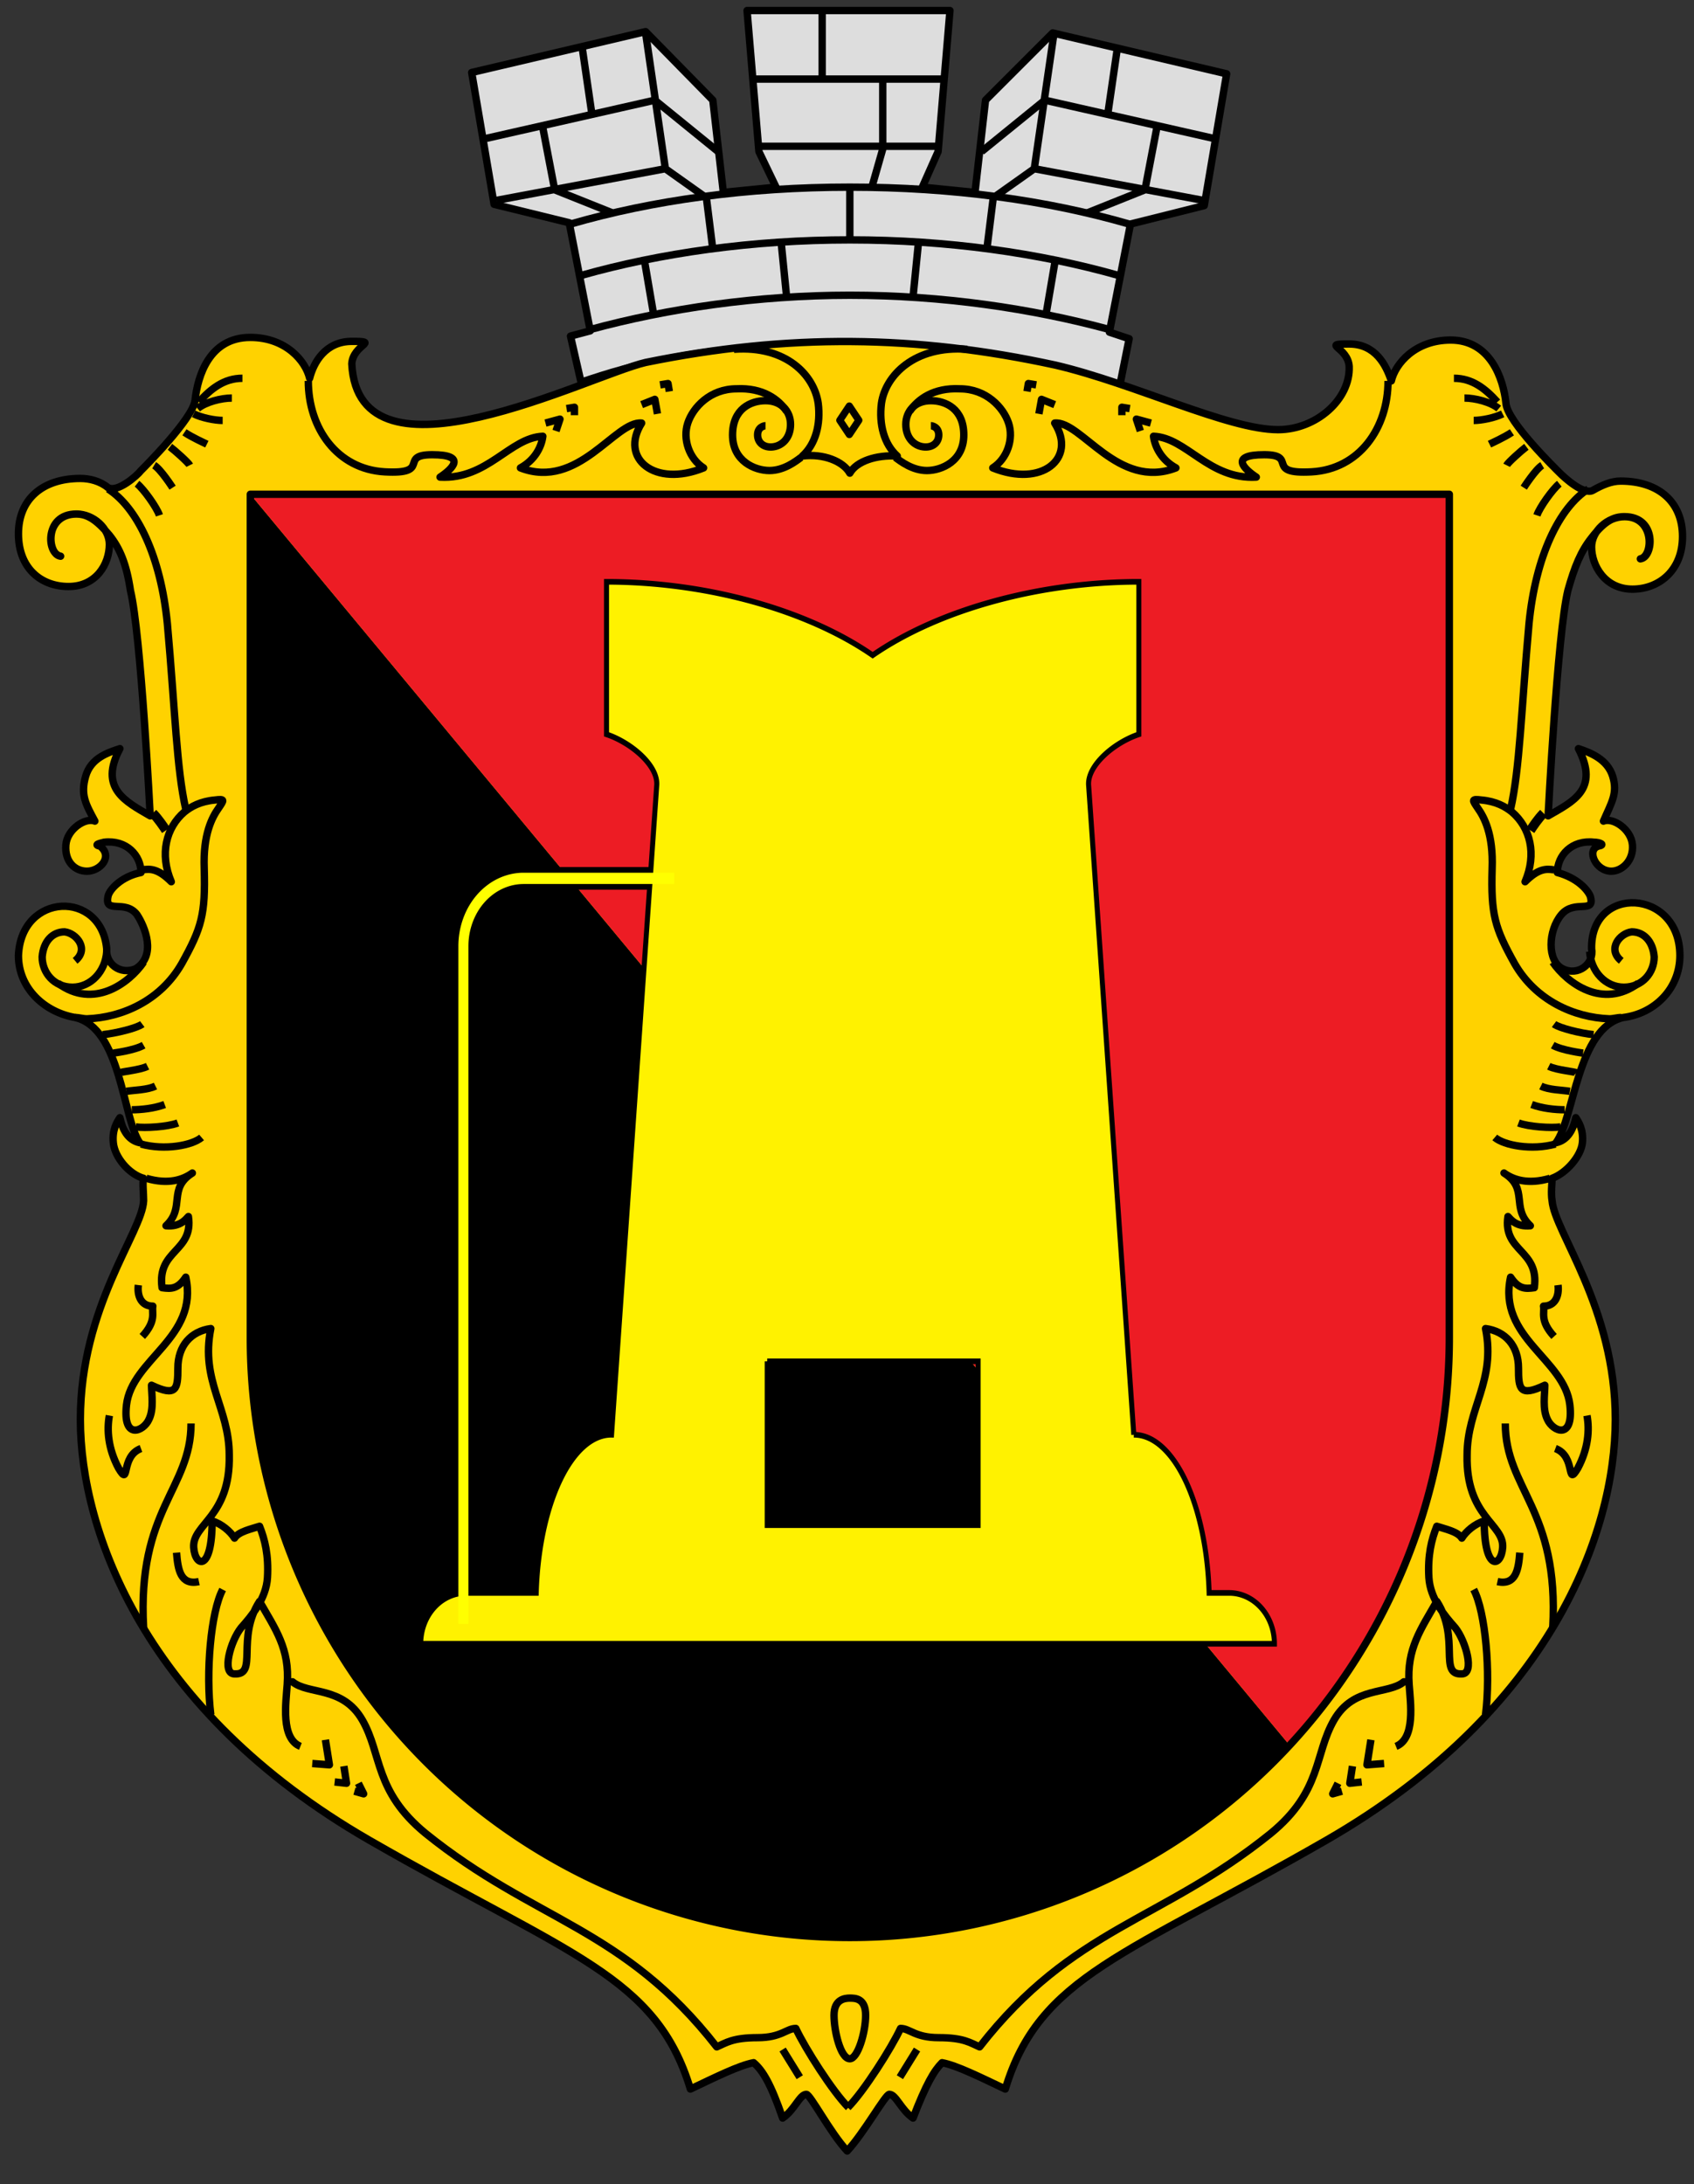
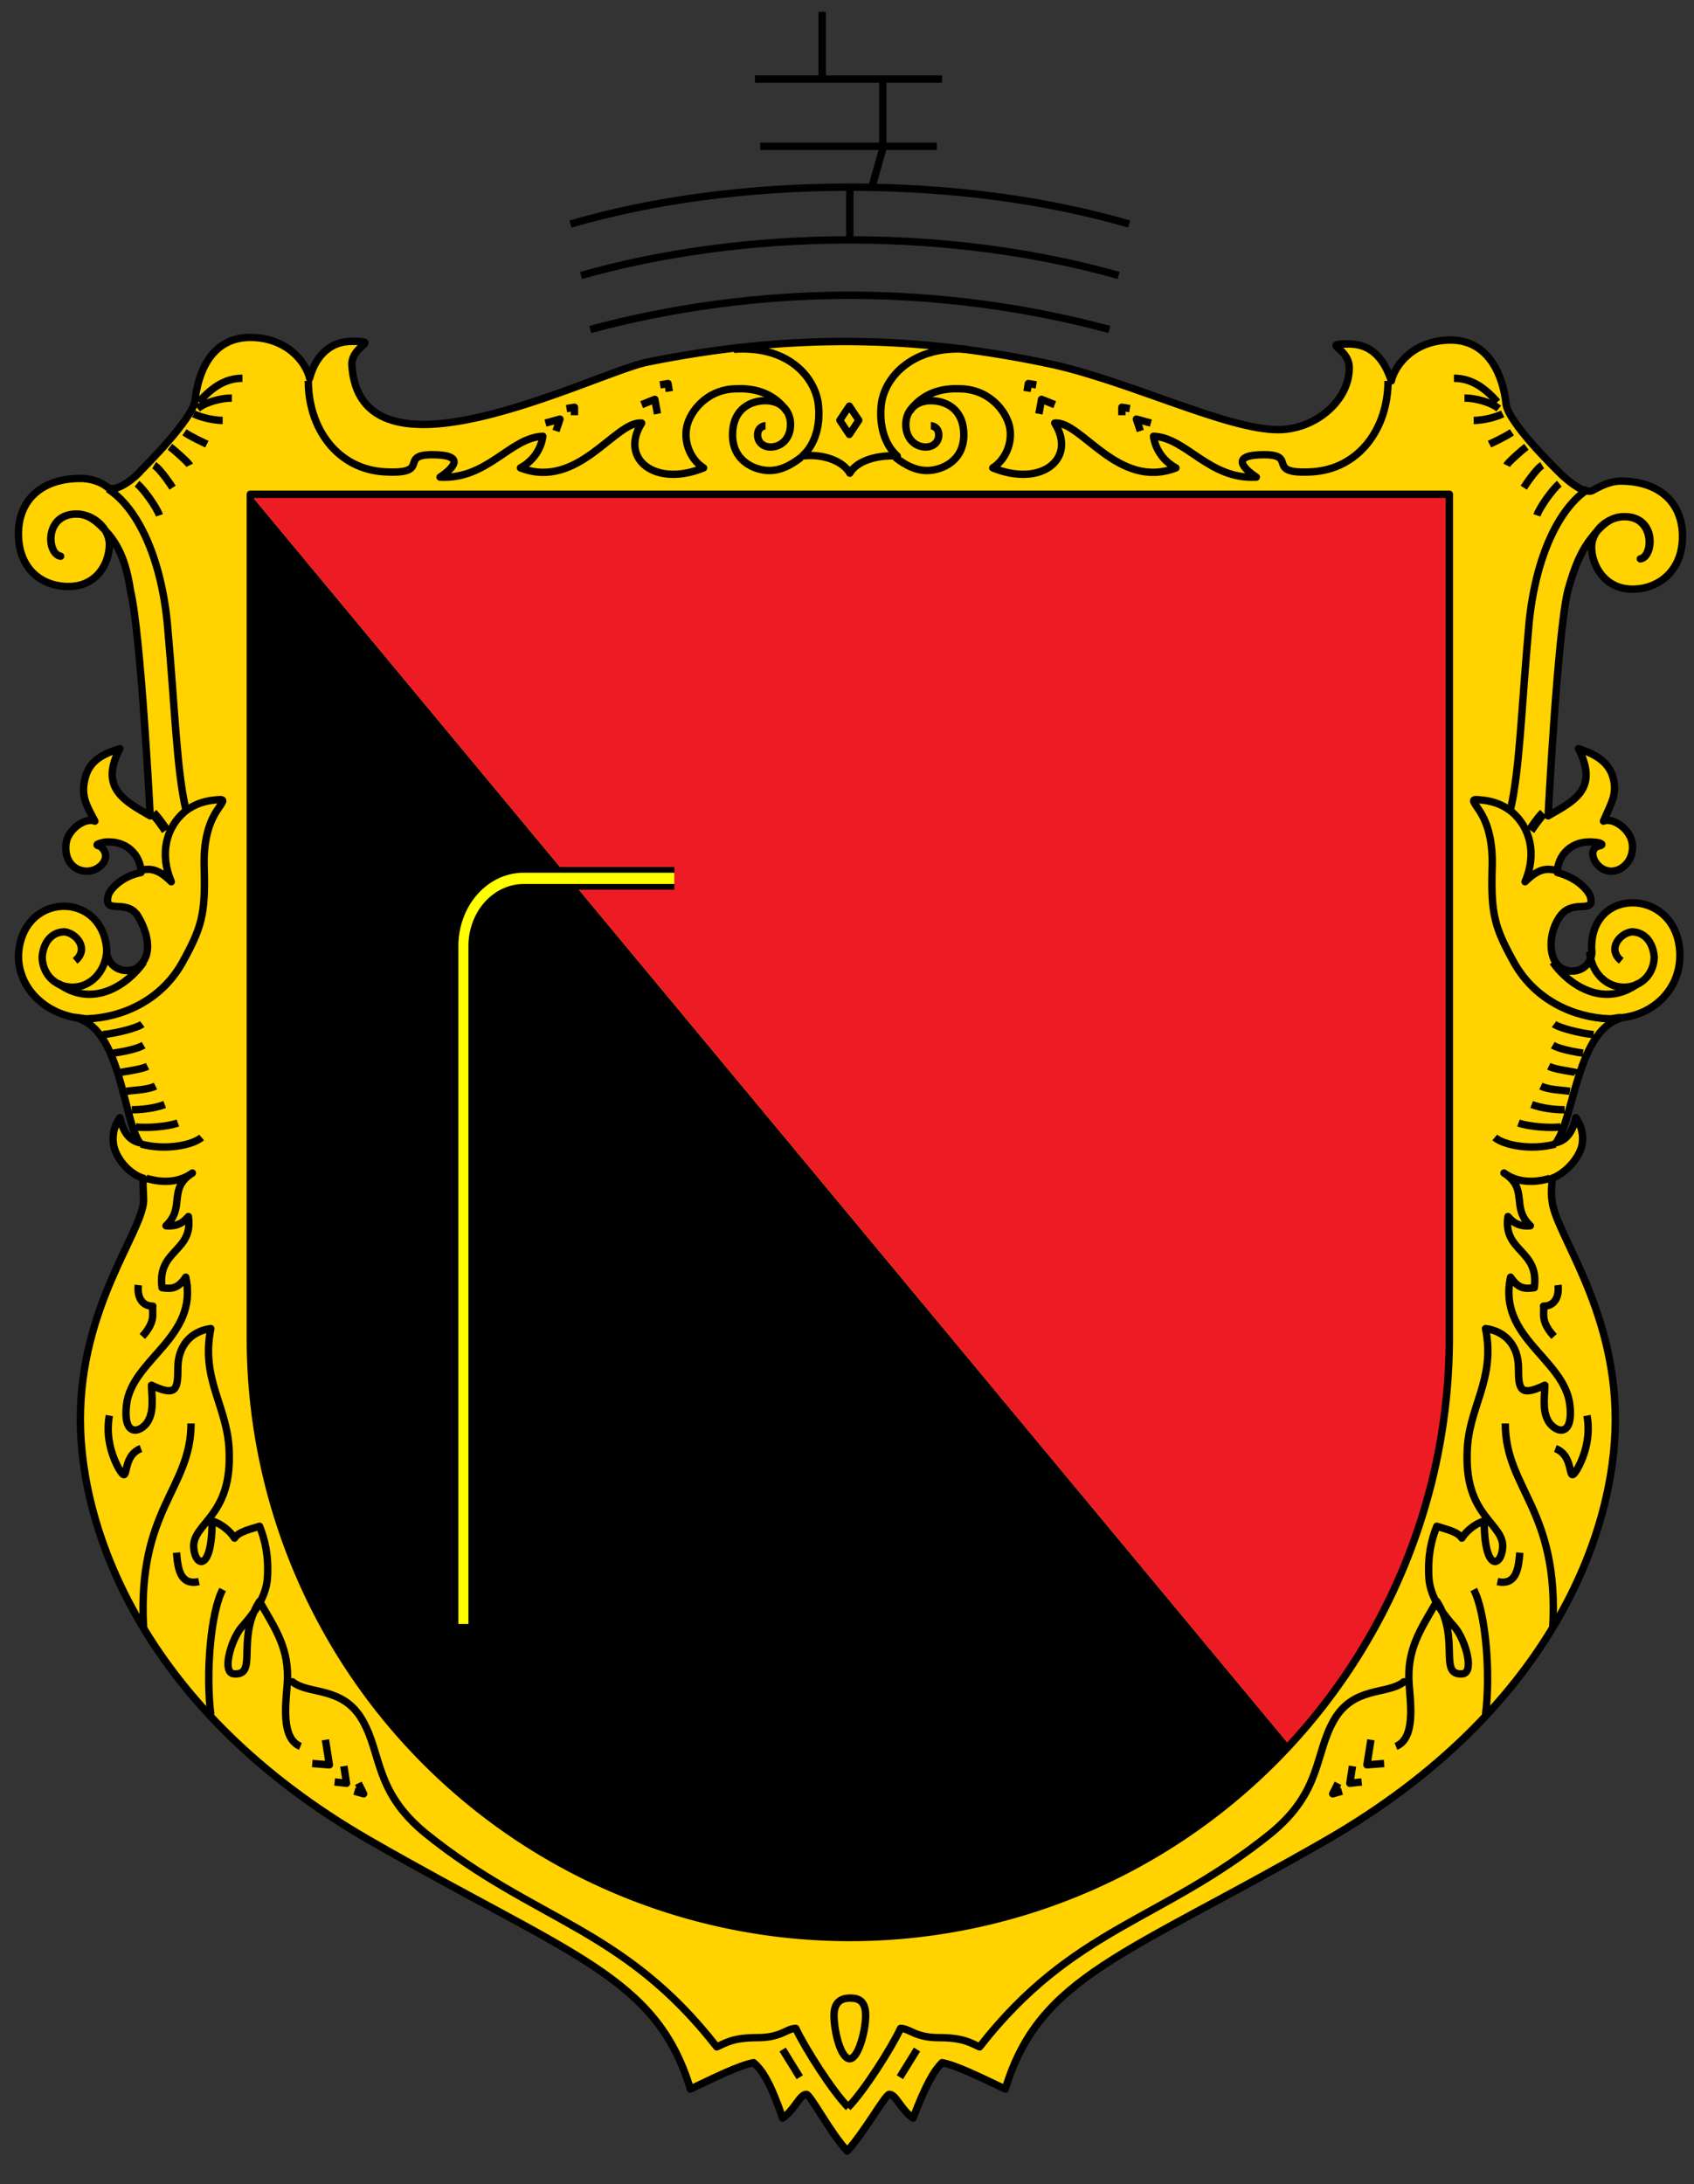
<svg xmlns="http://www.w3.org/2000/svg" xmlns:xlink="http://www.w3.org/1999/xlink" height="580" width="450">
  <rect width="100%" height="100%" fill="#333333" stroke="none" />
  <g transform="translate(3.5) scale(3.5)" style="fill:none;stroke:#000;stroke-width:.56;stroke-linejoin:round">
-     <path style="fill:#ddd" d="M63.4 26.1C52.7 26 46.9 27.7 43.1 29l-.8-3.5 1.5-.4-1.6-8.2-5.7-1.4-1.7-10L48 2.4l5.1 5.2.8 7 4-.4-1.3-2.7L55.7.8h15.4l-.9 10.7-1.2 2.7 4 .4.8-7 5.1-5.1 13.2 3.1-1.7 10-5.6 1.4-1.6 8.2 1.5.5-.7 3.5c-8.5-1.9-13.9-2.9-20.6-3.1z" />
    <path d="M42.3 17c6.2-1.8 13.4-2.8 21.2-2.8 7.8 0 15 1 21.2 2.8m-41.6 3.9c6-1.7 13-2.7 20.4-2.7 7.4 0 14.4 1 20.4 2.7M43.8 25c5.9-1.6 12.7-2.6 19.7-2.6s13.8 1 19.7 2.6m-19.7-6.7v-4.2m1.7 0 .8-2.8V6.1m-4.6 0V.9M56.3 6h14.2m-13.8 5.1h13.4" />
-     <path id="a" d="m35.9 10.5 12.8-2.9 4.8 3.9m-16.8 3.7 12.8-2.4 3.1 2.2m-7 1.2-4.5-1.8-.9-4.7m3.7-1.2-.7-4.8m6.3 9.1L48 2.5m5.1 16.4-.5-4m6.1 7.6-.4-4m-9.7 5.3-.7-4.1" />
    <use xlink:href="#a" transform="matrix(-1 0 0 1 127 0)" />
    <path style="fill:#ffd200" d="M79.1 27.7c6 1.4 13.1 4.9 16.9 4.9 2.9 0 5.5-2.3 5.4-4.8-.1-1.5-2.2-1.7 0-1.7 2 0 2.8 1.6 3.2 2.8.3-1.3 1.8-3.1 4.5-3.1 3 0 4 2.9 4.2 4.8.1 1.4 3.8 5 4.1 5.3.3.3 1.8 1.7 2.5 1.3.7-.4 1.4-.7 2.1-.7 2.9 0 4.7 1.6 4.7 4.2s-1.8 4-3.8 4c-2.1 0-3.1-1.8-3.1-3.2 0-1.2 1.2-2.3 2.5-2.3 2.5 0 2.2 3.1 1.2 3.2 1-.2 1.1-3.2-1.2-3.2-.8 0-1.5.3-2.5 1.6-.8 1-1.3 2.2-1.8 4-.8 3.3-1.5 17.1-1.5 17.1 1.9-1.1 3.9-2 2.3-5.1.9.3 2.2.8 2.6 2.1.4 1.3-.1 2-.7 3.4.7-.3 2.1.6 2.2 1.8.1 1.2-.8 2-1.6 2-1.2 0-1.9-1.6-1-1.9.6-.1.1-.3-.3-.3-1.7-.2-2.8 1-2.8 2.3 1.5.4 2.3 1.3 2.5 1.8.4 1.4-1.2.2-2.2 1.4-1 1.2-1.1 3.5.1 4.1 1.2.6 2.4-.4 2.2-1.5-.1-4.9 6.7-4.6 6.7.5 0 2.5-1.9 4.4-4.3 4.7-3.5.8-3.7 7.6-5.1 9.5.9-.2 1.3-1 1.5-1.9.2.3.6.9.5 1.9-.1 1-1.2 2.3-2.3 2.7 0 .4-.1 1.1 0 1.7.2 2.4 4.8 8.1 4.8 16.6 0 8.6-4.9 22.1-21.9 31.9-15.3 8.8-21.8 10.3-24.4 18.9-1.9-.9-3.7-1.8-4.8-2-.6.6-1.2 1.6-2.2 4.2-.9-.6-1.3-1.8-1.8-1.8-.3 0-1.9 2.9-3.2 4.3-1.3-1.4-2.8-4.3-3.1-4.3-.5 0-.9 1.2-1.8 1.8-.9-2.6-1.5-3.6-2.2-4.2-1.1.2-2.9 1.1-4.8 2-2.6-8.6-9.1-10.1-24.4-18.9-17-9.8-21.9-23.4-21.9-31.9 0-8.6 4.7-14.2 4.8-16.6 0-.6-.1-1.4 0-1.7-1.1-.3-2.2-1.6-2.3-2.7-.1-1 .3-1.6.5-1.9.2.9.6 1.7 1.5 1.9-1.3-1.9-1.4-8.7-4.9-9.5C2.4 76.8.4 75 .4 72.5c.2-4.8 6.3-5 6.7-.5-.1 1.1 1 2 2.2 1.5 1.6-1 .7-3.2.1-4.1-.9-1.2-2.5 0-2.2-1.4.1-.5 1-1.5 2.5-1.8 0-1.3-1.1-2.5-2.8-2.3-.4.1-.8.2-.3.3 1 .8 0 1.9-1 1.9-.9 0-1.7-.7-1.6-2 .1-1.2 1.5-2.1 2.2-1.8-.7-1.3-1.1-2-.7-3.4.4-1.4 1.7-1.8 2.6-2.1-1.6 3 .4 4 2.3 5.1 0 0-.7-13.8-1.5-17.1-.3-2-.8-3.2-1.6-4.2-1-1.2-1.7-1.6-2.5-1.6-2.4 0-2.3 3-1.2 3.2-1-.1-1.3-3.2 1.2-3.2 1.3 0 2.5 1.1 2.5 2.3 0 1.5-1 3.2-3.1 3.2s-3.8-1.4-3.8-4 1.8-4.2 4.7-4.2c.7 0 1.5.2 2.1.7.7.4 2.2-.9 2.5-1.3.3-.3 3.9-3.9 4.1-5.3.2-1.9 1.1-4.8 4.2-4.8 2.7 0 4.2 1.8 4.5 3.1.3-1.2 1.2-2.8 3.2-2.8 2.2 0 .1.2 0 1.7.5 9.9 18 .9 22.3-.1 10.8-2.2 20.5-2.1 31.1.2z" />
    <path d="M54.7 26.5c4-.3 6.1 2 6.4 4.1.2 1.6-.2 3.1-1.2 4 1.6-.2 3.1.4 3.6 1.3.5-.9 2-1.4 3.6-1.3-1-.9-1.4-2.4-1.2-4 .3-2.1 2.5-4.4 6.5-4.1" />
    <path style="stroke-width:.3" transform="translate(0 .428) scale(1.808)" d="m35.5 17.4-.4-.6-.4.6.4.6z" />
    <path d="M63.5 151.6c.4 0 1.2 0 1.2 1.3s-.6 3.3-1.2 3.3c-.7 0-1.2-2.1-1.2-3.3 0-1.2.8-1.3 1.2-1.3zm-5.1 3.9 1.3 2.1m8.9-2.1-1.3 2.1" />
    <g id="b">
      <path d="m47.7 30.7 1-.4.2 1.1m-8.5.7 1.1-.3-.3.9m7.9-3.5.6-.1.1.6M42 31l.6-.1v.6M59.8 34.7c-.4.3-1.3 1-2.4 1-1.1 0-2.8-.7-2.8-2.7s1.4-2.6 2.5-2.6c1.2 0 1.9.8 1.9 1.8s-.6 1.6-1.3 1.7c-.7.1-1.2-.3-1.2-.9 0-.6.5-.7.6-.7" />
      <path d="M22.4 28.9c0 3.6 2.2 6.7 5.8 6.9 3.6.2 1-1.3 3.6-1.3 2.7 0 1.5 1.1.6 1.7 3.6.2 5.3-3 7.8-3.1-.1.8-.6 1.8-1.7 2.4 4.4 1.7 7.2-3.6 9.2-3.4-1.7 2.7 1 4.9 4.7 3.4-1.1-.7-1.6-2.2-1.2-3.4.4-1.2 1.7-2.6 3.7-2.6 2-.1 3.2.8 3.8 1.7M11.1 39.1c-.2-.6-1.2-2-1.7-2.4m4-1.4c-.1-.2-1.1-1.1-1.5-1.4m.2 3.1s-.9-1.4-1.4-1.7m4-1.6c-.2-.1-1.1-.5-1.7-.9m2.9-.9c-.6 0-1.6-.2-2.2-.5m3.7-2.7c-1.4 0-2.4.8-3.3 1.8m2.5-.3c-.8 0-2 .3-2.6.8" />
      <path style="stroke-width:.72" d="M11.6 63c-.2-.3-.6-.9-1-1.3" />
      <path d="M4.7 72.9c1.1-.9.1-2.1-.8-2.2-.9 0-1.6.7-1.7 1.9 0 1.2.9 2.3 2.3 2.3s2.5-1.2 2.6-2.7" />
      <path d="M3.4 74.6c2.7 2 5.4 0 6.5-1.6" />
      <path d="M4.7 77.2c.3 0 .6.1.9.1 2.7-.1 5.6-1.4 7.2-4.2 1.5-2.7 1.8-3.7 1.7-7.2-.1-2.6.6-3.9 1.1-4.6.4-.6.5-.7-.3-.6-1.1.1-1.8.5-2.3.9-1.4 1.2-1.9 3.2-1 5.3-1-1-1.6-1-2.2-.9M7.2 37.1c2.2 1.4 4 5.1 4.5 10.2.6 6.7.7 11 1.4 14.1M15.9 120.6c-.9 1.7-1.3 6.3-.9 9.5M13.5 108c0 5-4.1 6.5-3.6 15.5M25.1 134l.2 1.3-.9-.1m-.7-3.2.3 1.9-1.3-.1m3.5 1.5.4.8-.7-.2m-13.5-18.1c.1 1.3.3 2.5 1.7 2.2m-6.8-12.6c-.2 1.1-.1 2.5.7 4 .9 1.5.1-.9 1.7-1.5m-.2-12.4c-.1.8.2 1.6 1.1 1.6-.1.5.3 1.1-.8 2.3" />
      <path d="M10.1 89.4c1.7.5 2.8.1 3.5-.4-1.9 1.2-.5 2.6-2 4 1.1.1 1.5-.5 1.7-.7.4 2.7-2.4 2.5-2 5.4.7.1 1.2.1 1.8-.8 1 4.6-4.1 6.2-4.5 9.7-.3 2.7 1.3 2 1.7 1.1.4-.8.2-1.9.2-2.6 1.9.9 2 .3 2-1.3 0-1.7 1-2.8 2.5-3-.8 4 1.4 6 1.4 9.6.1 4.7-2.8 5.2-2.7 7 .1 1.5 1.4 1.9 1.4-2 .7.2 1.4.8 1.7 1.3.3-.5 1.3-.7 1.9-.9.4 1 .7 2.2.6 3.9-.1 1.6-1.2 2.9-2 3.8-.8 1-1.5 3.5-.5 3.5 1.8.1.1-2.7 1.9-5.5 1.2 2.1 2.3 3.6 2.1 6.3-.1 1.4-.5 4.1 1 4.7M9.8 77.7c-.4.3-2 .7-3 .8m3.1.8c-.7.4-2.3.6-2.3.6m2.6 1c-.6.3-2 .4-2.1.5m2.7 1c-.6.3-1.6.3-2.2.4m2.9 1c-.8.3-1.8.4-2.5.4m3.5 1c-.8.3-2.5.4-3.2.3m5 .8c-.7.6-2.8 1-4.6.5M63.4 159.9c-1.2-1.2-3.3-4.5-4-6-.7 0-1.1.7-2.9.7-1.9 0-2.4.4-3.1.7-7.1-9.1-13.8-9.5-22.1-16.2-3.9-3.2-3.3-6-4.8-8.6-1.5-2.6-4.1-1.9-5.3-2.9 1.2 1 3.8.3 5.3 2.9" />
    </g>
    <use xlink:href="#b" transform="matrix(-1 0 0 1 126.75 0)" />
    <path style="fill:#000;stroke:none" d="M109 37.5H18v64a45.5 45.5 0 0 0 78.882 30.918L18 37.5z" stroke="none" />
    <path style="fill:#ed1c24;stroke:none" d="M109 37.5H18l78.882 94.918A45.5 45.5 0 0 0 109 101.5v-64z" stroke="none" />
    <path d="M109 37.5H18v64a45.5 45.5 0 0 0 91 0v-64z" />
  </g>
  <path style="fill:none;stroke:#000;stroke-width:8px" d="M297 475V235a24 24 0 0 1 24-24h60" transform="matrix(.667 0 0 .75 -75 75)" />
-   <path style="fill:#fff200;stroke:#000;stroke-width:2px" d="M620 482H280a18 18 0 0 1 18-18h28a30 60 0 0 1 30-56l18-230c.54-6.9-10-15-20-18v-54c40 0 80 10 106 26 26-16 66-26 106-26v54c-10 3-20.54 11.1-20 18l18 230a30 60 0 0 1 30 56h8a18 18 0 0 1 18 18zM418 382v58h84v-58h-84" transform="matrix(.667 0 0 .75 -75 75)" />
  <path style="fill:none;stroke:#ff0;stroke-width:4px" d="M297 475V235a24 24 0 0 1 24-24h60" transform="matrix(.667 0 0 .75 -75 75)" />
</svg>